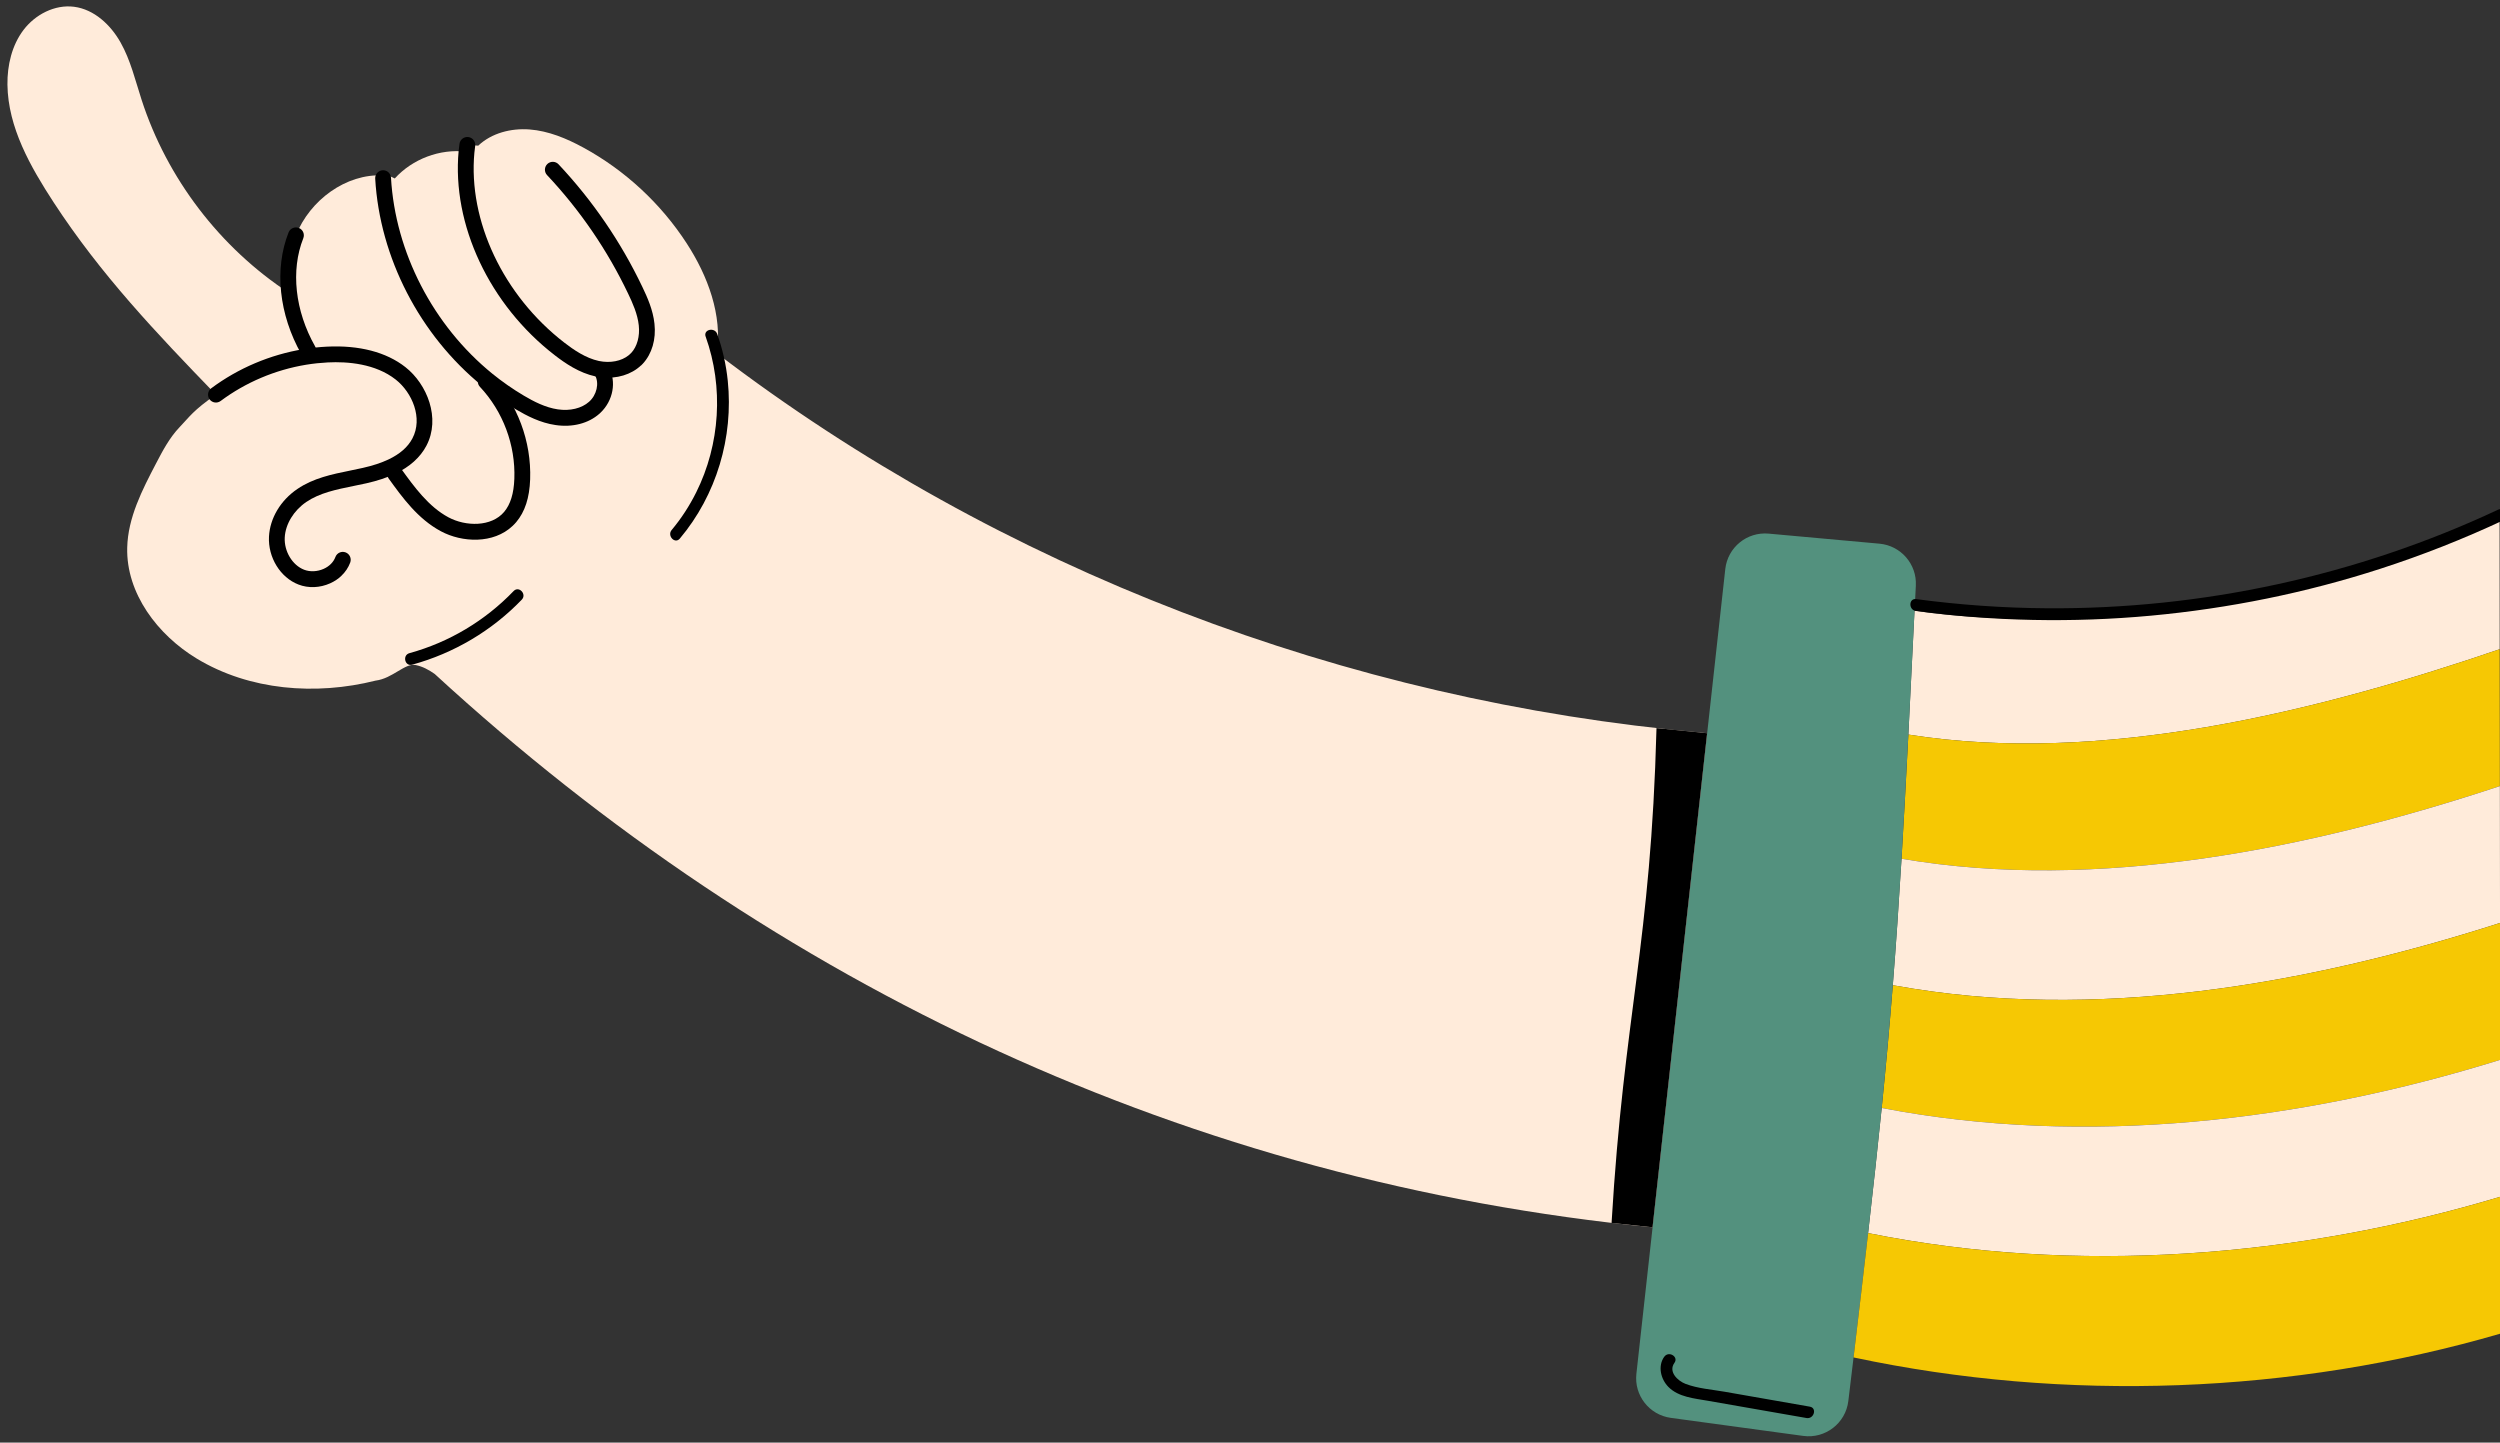
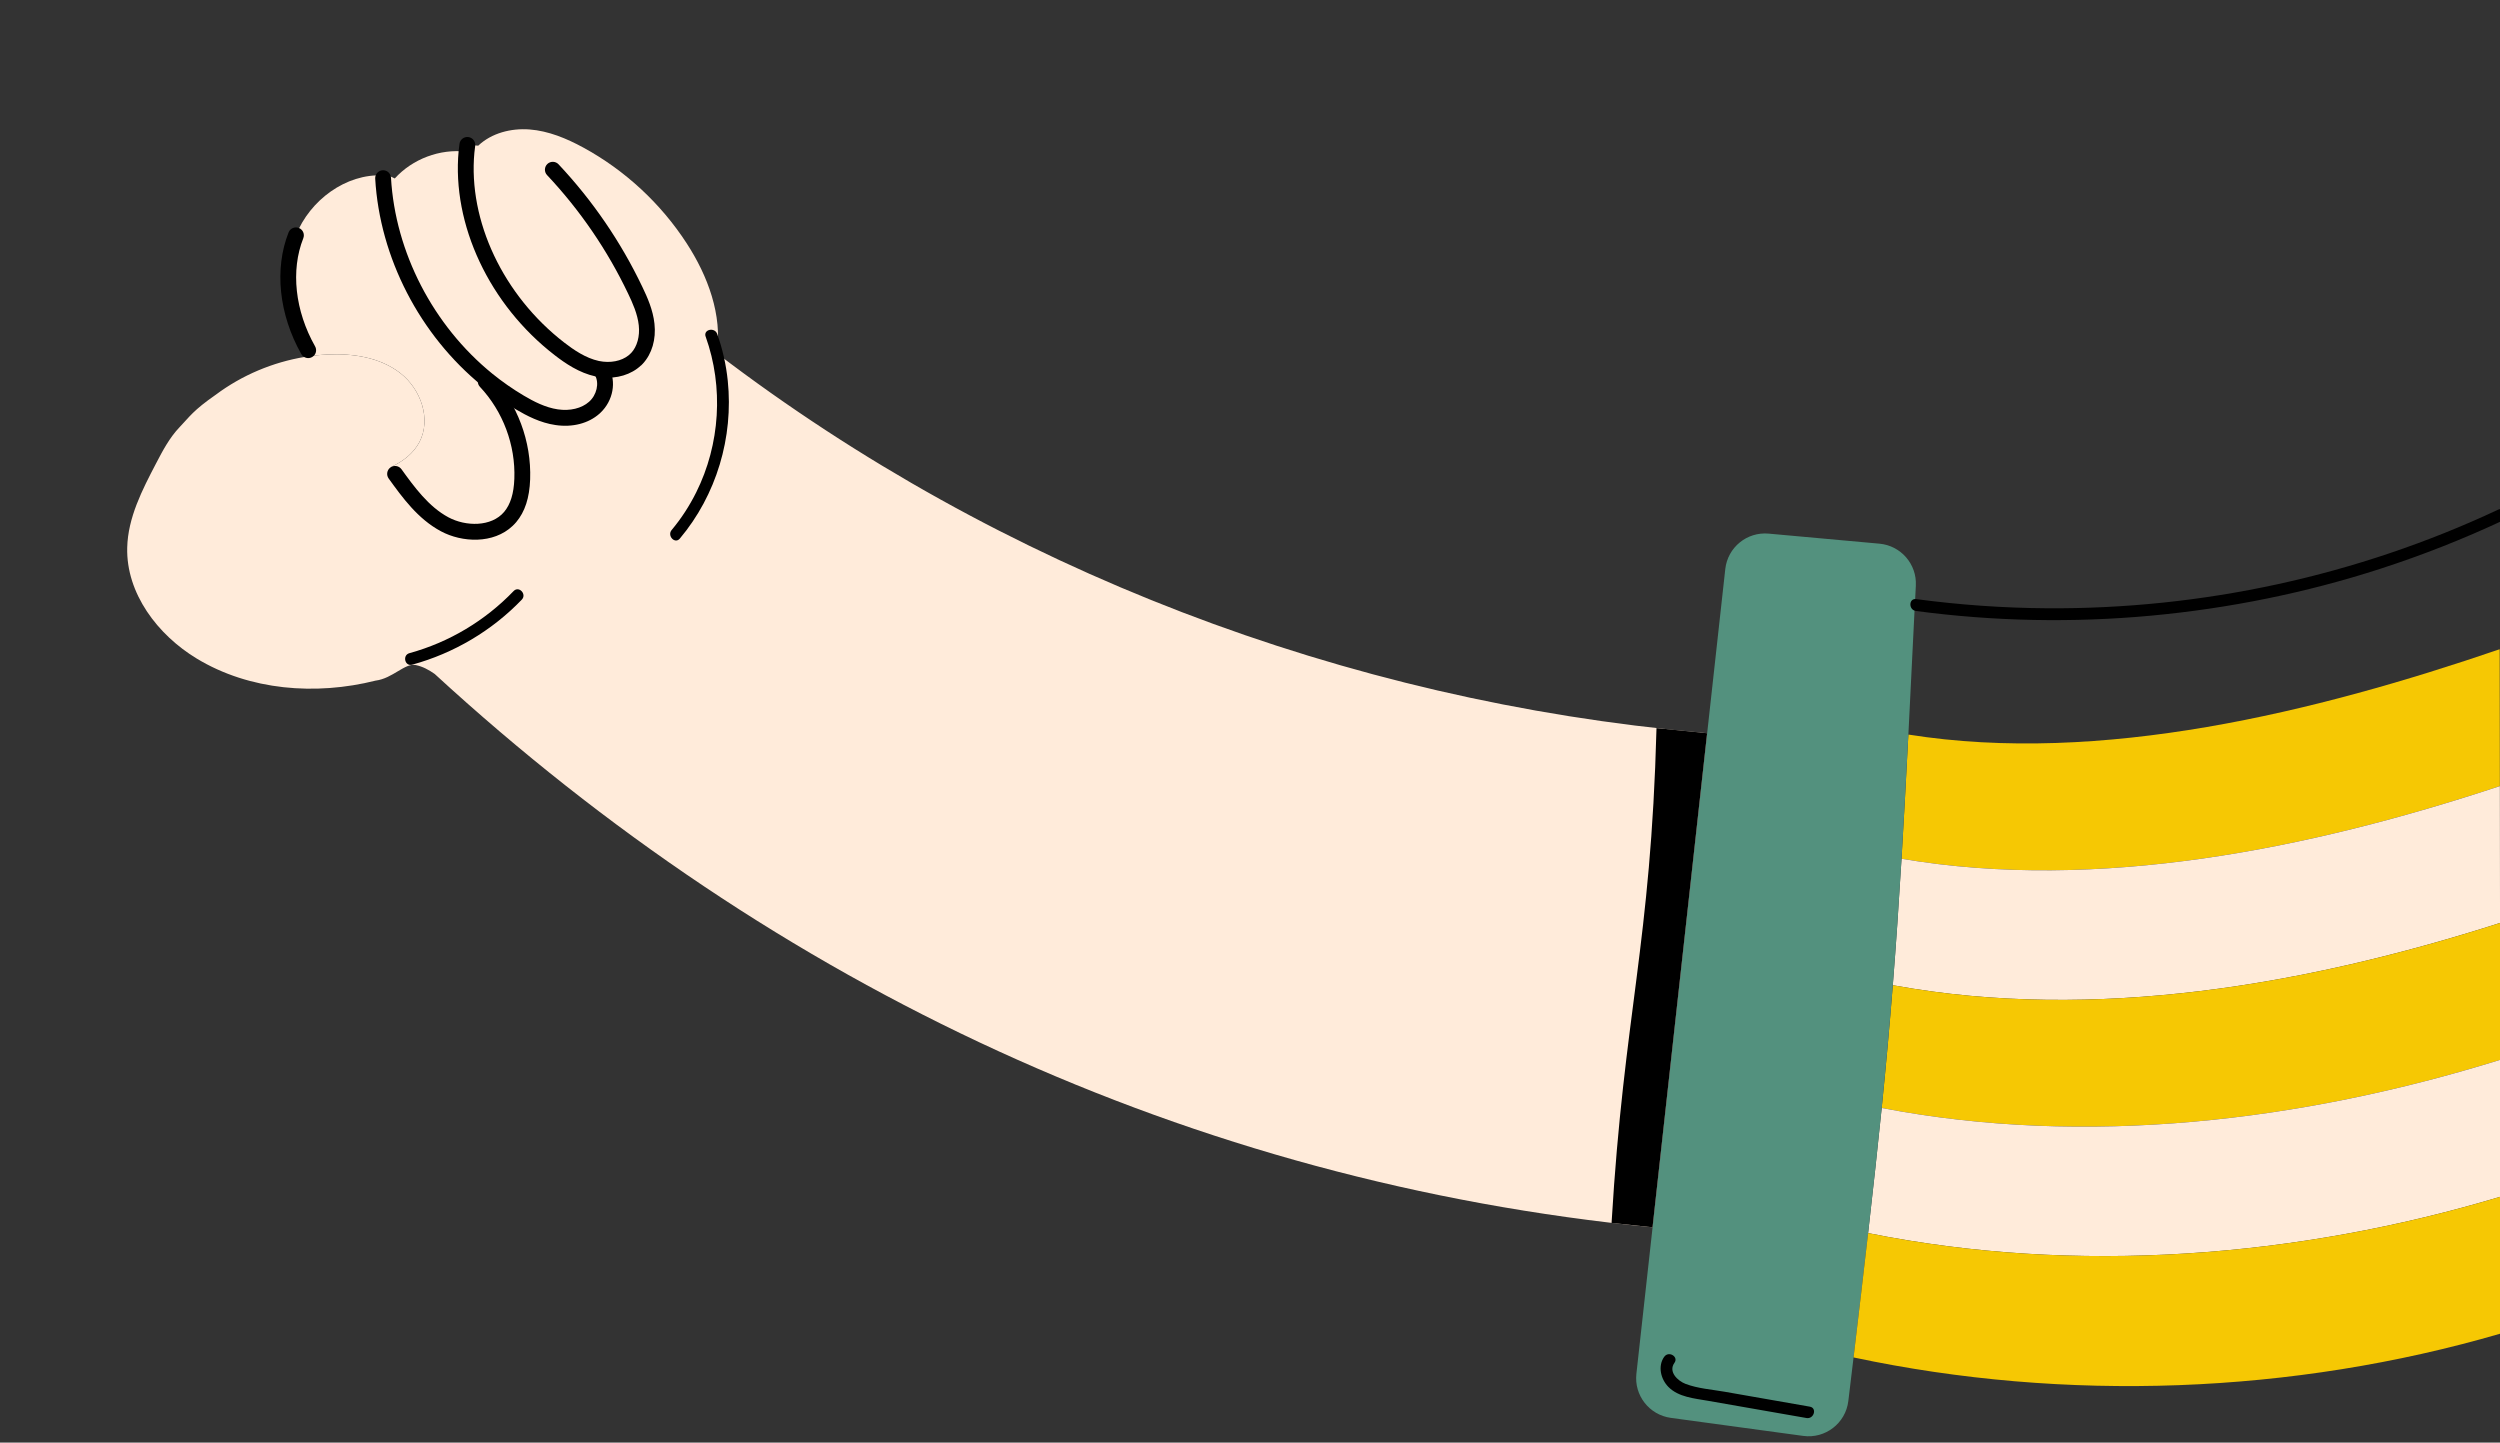
<svg xmlns="http://www.w3.org/2000/svg" width="331" height="191" viewBox="0 0 331 191" fill="none">
  <rect x="0" y="0" width="331" height="191" fill="#333333" stroke="none" />
  <g clip-path="url(#clip0_3_1232)">
    <g clip-path="url(#clip1_3_1232)">
-       <path d="M330.938 67.832L330.958 85.957C306.571 94.298 278.128 101.301 252.67 97.256C252.922 92.316 253.191 86.907 253.484 80.862C278.409 84.497 308.531 78.519 330.938 67.832Z" fill="#FFEBDA" />
      <path d="M330.958 85.957L330.982 104.079C305.961 112.358 277.742 118.132 251.765 113.699C252.06 108.727 252.357 103.348 252.67 97.256C278.128 101.301 306.571 94.298 330.958 85.957V85.957Z" fill="#F6C803" />
      <path d="M330.982 104.079L331.003 122.198C305.358 130.419 277.311 135.294 250.811 130.477L250.608 130.461C251.035 125.104 251.403 119.694 251.765 113.699C277.742 118.132 305.961 112.358 330.982 104.079V104.079Z" fill="#FFEBDA" />
      <path d="M331.003 122.198L331.027 140.32L331.023 140.323C304.747 148.48 276.158 151.901 249.14 146.696C249.72 140.985 250.191 135.744 250.608 130.461L250.811 130.477C277.311 135.294 305.358 130.419 331.003 122.198Z" fill="#F6C803" />
      <path d="M331.027 140.32L331.048 158.445C304.193 166.523 274.838 168.811 247.34 163.26C248.039 157.133 248.629 151.729 249.14 146.696C276.158 151.901 304.747 148.48 331.023 140.323L331.027 140.32Z" fill="#FFEBDA" />
      <path d="M253.484 80.862C253.191 86.907 252.922 92.316 252.67 97.256C252.357 103.348 252.06 108.727 251.765 113.699C251.403 119.694 251.035 125.104 250.608 130.461C250.191 135.744 249.72 140.985 249.14 146.696C248.629 151.729 248.039 157.133 247.34 163.26C246.777 168.213 246.138 173.635 245.411 179.724C245.188 181.586 244.959 183.511 244.718 185.499C244.363 188.438 241.674 190.511 238.747 190.114L221.214 187.725C218.365 187.334 216.342 184.753 216.658 181.894C217.151 177.405 217.671 172.709 218.209 167.865C218.404 166.095 218.603 164.306 218.803 162.495C221.118 141.513 223.695 118.222 226.029 97.078C226.866 89.486 227.674 82.175 228.428 75.34C228.744 72.474 231.3 70.389 234.171 70.652L248.843 71.983C251.673 72.241 253.799 74.688 253.657 77.525C253.601 78.66 253.546 79.772 253.492 80.862L253.484 80.862Z" fill="#53917E" />
      <path d="M331.048 158.445L331.072 176.567C303.534 184.594 273.478 185.7 245.411 179.724C246.138 173.635 246.777 168.213 247.34 163.26C274.838 168.811 304.193 166.523 331.048 158.445Z" fill="#F6C803" />
      <path d="M51.866 61.784L52.303 62.739C54.148 65.294 56.092 67.929 58.871 69.417C61.644 70.905 65.515 70.861 67.547 68.452C68.7 67.085 69.075 65.222 69.141 63.437C69.314 58.717 67.534 53.952 64.303 50.506L64.498 50.271C65.859 51.38 67.302 52.385 68.814 53.28C70.336 54.179 71.954 54.981 73.701 55.236C75.448 55.497 77.351 55.157 78.673 53.982C79.995 52.816 80.557 50.733 79.695 49.193L79.743 48.924C79.518 48.899 79.289 48.864 79.072 48.817C77.218 48.419 75.578 47.358 74.077 46.2C66.125 40.062 60.833 30.049 61.762 20.084C61.796 19.786 61.83 19.487 61.867 19.185L63.319 19.287C65.087 17.61 67.668 16.958 70.102 17.139C72.62 17.332 75.013 18.329 77.23 19.536C82.749 22.544 87.497 26.945 90.917 32.217C93.719 36.533 95.65 41.702 94.913 46.769C132.418 75.417 178.263 92.835 225.236 96.994L226.022 97.078C223.687 118.222 221.111 141.513 218.795 162.494C157.712 156.509 102.666 130.707 57.552 89.231C56.779 88.688 55.958 88.24 55.038 88.053C53.599 87.759 52.002 89.828 49.723 90.115C41.808 92.103 33.036 91.422 26.055 87.198C20.869 84.061 16.69 78.558 16.843 72.502C16.94 68.546 18.816 64.886 20.651 61.38C21.54 59.672 22.451 57.943 23.783 56.551C25.118 55.162 25.535 54.371 28.588 52.248C32.041 49.673 36.123 47.952 40.374 47.253C41.355 47.094 42.346 46.984 43.339 46.937C46.743 46.766 50.354 47.322 53.036 49.429C55.722 51.54 57.123 55.503 55.533 58.524C54.747 60.019 53.406 61.053 51.866 61.784V61.784Z" fill="#FFEBDA" />
      <path d="M61.707 20.079L61.762 20.084C60.833 30.049 66.125 40.062 74.077 46.2C75.578 47.358 77.218 48.419 79.072 48.817C79.289 48.864 79.518 48.899 79.743 48.924L79.695 49.193C80.557 50.733 79.995 52.816 78.673 53.982C77.351 55.157 75.448 55.497 73.701 55.236C71.954 54.981 70.336 54.179 68.814 53.28C67.302 52.385 65.859 51.38 64.498 50.271C56.519 43.777 51.309 33.873 50.719 23.583L50.732 23.224C51.013 23.239 51.293 23.262 51.577 23.303L52.268 23.628C54.615 21.043 58.236 19.679 61.707 20.079V20.079Z" fill="#FFEBDA" />
      <path d="M38.282 38.798C37.976 36.203 38.227 33.58 39.183 31.152C41.022 26.511 45.8 22.969 50.732 23.224L50.719 23.583C51.309 33.873 56.519 43.777 64.498 50.271L64.303 50.506C67.534 53.952 69.314 58.717 69.141 63.437C69.075 65.222 68.7 67.085 67.547 68.452C65.515 70.861 61.644 70.905 58.871 69.417C56.092 67.929 54.148 65.294 52.303 62.739L51.866 61.784C53.406 61.053 54.747 60.019 55.533 58.524C57.123 55.503 55.722 51.54 53.036 49.429C50.354 47.322 46.743 46.766 43.339 46.937C42.346 46.984 41.355 47.094 40.374 47.253L40.808 46.365C39.497 44.047 38.596 41.441 38.282 38.798V38.798Z" fill="#FFEBDA" />
-       <path d="M9.8 0.896C12.466 1.238 14.65 3.284 15.968 5.631C17.286 7.972 17.912 10.63 18.739 13.191C22.105 23.604 29.124 32.802 38.282 38.798C38.596 41.441 39.497 44.047 40.808 46.365L40.374 47.253C36.123 47.952 32.041 49.673 28.588 52.248C20.654 44.046 13.347 36.361 7.11 26.803C4.021 22.062 1.061 16.873 0.985 11.214C0.953 8.649 1.567 6.005 3.115 3.961C4.668 1.919 7.252 0.572 9.8 0.896V0.896Z" fill="#FFEBDA" />
      <path d="M67.871 69.63C65.328 72.04 61.179 71.843 58.377 70.34C55.32 68.703 53.268 65.862 51.458 63.353C51.119 62.881 51.229 62.23 51.693 61.891C52.161 61.555 52.813 61.658 53.156 62.126C54.833 64.45 56.739 67.084 59.369 68.491C61.66 69.721 65.055 69.783 66.751 67.772C67.584 66.781 68.028 65.35 68.099 63.394C68.265 58.919 66.603 54.482 63.544 51.218C63.148 50.8 63.169 50.139 63.587 49.743L63.591 49.739C64.008 49.343 64.677 49.365 65.069 49.786C68.509 53.453 70.371 58.443 70.191 63.473C70.104 65.912 69.5 67.761 68.35 69.125C68.201 69.302 68.042 69.468 67.875 69.626L67.871 69.63Z" fill="black" />
      <path d="M79.503 54.645C79.457 54.688 79.412 54.731 79.366 54.774C77.915 56.063 75.792 56.613 73.548 56.275C71.528 55.984 69.754 55.055 68.283 54.187C66.724 53.264 65.231 52.222 63.84 51.089C55.571 44.358 50.278 34.1 49.677 23.647C49.645 23.073 50.083 22.578 50.661 22.542C51.239 22.506 51.731 22.948 51.767 23.526C52.331 33.401 57.343 43.096 65.163 49.46C66.478 50.527 67.887 51.513 69.352 52.381C70.645 53.144 72.192 53.956 73.858 54.2C75.468 54.44 77.01 54.067 77.983 53.202C79.01 52.308 79.362 50.734 78.79 49.705C78.507 49.202 78.687 48.562 79.19 48.28C79.693 47.998 80.332 48.178 80.615 48.681C81.65 50.533 81.173 53.062 79.51 54.638L79.503 54.645Z" fill="black" />
      <path d="M84.87 48.381C83.588 49.597 81.659 50.185 79.634 49.964C79.361 49.935 79.099 49.895 78.853 49.84C76.682 49.374 74.818 48.092 73.441 47.026C64.808 40.36 59.812 29.748 60.725 19.986L60.735 19.898C60.765 19.617 60.802 19.337 60.835 19.053C60.909 18.478 61.434 18.074 62.006 18.145C62.578 18.216 62.989 18.741 62.915 19.317C62.882 19.593 62.849 19.862 62.819 20.135L62.81 20.202C61.968 29.247 66.642 39.133 74.724 45.37C75.927 46.298 77.537 47.418 79.299 47.795C79.472 47.833 79.664 47.86 79.867 47.884C81.361 48.046 82.745 47.614 83.575 46.726C84.359 45.881 84.732 44.519 84.574 43.075C84.414 41.576 83.76 40.12 83.161 38.871C80.412 33.114 76.804 27.834 72.432 23.184C72.036 22.766 72.057 22.105 72.474 21.709C72.892 21.313 73.561 21.335 73.953 21.756C78.469 26.565 82.202 32.023 85.042 37.975C85.715 39.377 86.456 41.032 86.651 42.858C86.882 44.925 86.316 46.859 85.102 48.162C85.026 48.241 84.953 48.317 84.874 48.393L84.87 48.381Z" fill="black" />
-       <path d="M45.198 76.244C44.777 76.644 44.28 76.978 43.718 77.229C42.359 77.84 40.826 77.903 39.511 77.39C37.112 76.463 35.473 73.8 35.613 71.051C35.736 68.612 37.145 66.253 39.368 64.744C41.489 63.295 43.978 62.789 46.388 62.299C46.942 62.184 47.496 62.077 48.044 61.948C49.372 61.647 50.477 61.284 51.417 60.84C52.954 60.112 53.999 59.193 54.607 58.04C56.013 55.366 54.585 51.983 52.393 50.255C49.703 48.14 46.015 47.852 43.396 47.985C42.481 48.031 41.524 48.131 40.543 48.289C36.441 48.963 32.519 50.626 29.213 53.09C28.749 53.436 28.097 53.341 27.75 52.877C27.403 52.412 27.506 51.76 27.963 51.413C31.537 48.746 35.768 46.955 40.205 46.223C41.26 46.052 42.295 45.943 43.288 45.896C47.552 45.681 51.15 46.618 53.679 48.61C56.55 50.863 58.369 55.374 56.457 59.011C55.642 60.561 54.248 61.811 52.315 62.729C51.228 63.239 49.985 63.654 48.508 63.988C47.946 64.117 47.377 64.231 46.807 64.345C44.501 64.816 42.325 65.257 40.547 66.466C38.886 67.602 37.795 69.393 37.7 71.155C37.603 72.991 38.706 74.83 40.262 75.431C41.049 75.737 42.016 75.692 42.855 75.316C43.608 74.977 44.155 74.422 44.406 73.752C44.605 73.21 45.208 72.933 45.75 73.133C46.292 73.333 46.569 73.936 46.37 74.478C46.123 75.145 45.722 75.741 45.198 76.237L45.198 76.244Z" fill="black" />
      <path d="M41.528 47.125C41.467 47.182 41.399 47.232 41.321 47.278C40.817 47.561 40.182 47.384 39.895 46.885C36.926 41.632 36.294 35.607 38.209 30.771C38.419 30.233 39.029 29.972 39.567 30.183C40.106 30.393 40.367 31.003 40.157 31.541C38.472 35.799 39.056 41.15 41.717 45.857C41.957 46.285 41.869 46.808 41.528 47.132L41.528 47.125Z" fill="black" />
      <path d="M253.657 80.892C263.969 82.269 274.423 82.473 284.777 81.516C295.091 80.562 305.302 78.495 315.161 75.305C320.728 73.502 326.179 71.355 331.48 68.867C332.398 68.437 331.65 67.055 330.743 67.482C321.423 71.856 311.613 75.158 301.551 77.351C291.523 79.534 281.264 80.608 271 80.535C265.214 80.497 259.435 80.086 253.702 79.321C252.703 79.187 252.669 80.755 253.661 80.889L253.657 80.892Z" fill="black" />
      <path d="M93.432 44.576C95.823 51.255 95.345 58.838 92.181 65.183C91.294 66.961 90.21 68.644 88.93 70.168C88.288 70.935 89.361 72.081 90.01 71.307C94.853 65.547 97.131 57.895 96.356 50.411C96.138 48.297 95.675 46.22 94.955 44.213C94.617 43.272 93.087 43.619 93.428 44.572L93.432 44.576Z" fill="black" />
      <path d="M54.573 88.003C60.085 86.491 65.125 83.515 69.085 79.393C69.781 78.668 68.706 77.525 68.005 78.254C64.232 82.177 59.469 85.035 54.214 86.477C53.241 86.743 53.597 88.273 54.573 88.003V88.003Z" fill="black" />
      <path d="M220.348 179.629C219.46 180.867 219.881 182.602 220.9 183.632C222.237 184.982 224.334 185.149 226.106 185.46C230.466 186.221 234.823 186.986 239.183 187.747C240.166 187.918 240.617 186.417 239.622 186.242C235.862 185.582 232.099 184.926 228.339 184.266C226.648 183.972 224.78 183.84 223.168 183.227C222.117 182.825 220.85 181.618 221.695 180.442C222.283 179.626 220.939 178.816 220.351 179.633L220.348 179.629Z" fill="black" />
      <path d="M219.321 96.401C218.56 125.217 215.027 134.008 213.372 161.912L218.795 162.494L226.022 97.078L219.321 96.401V96.401Z" fill="black" />
    </g>
  </g>
  <defs>
    <clipPath id="clip0_3_1232">
      <rect width="331" height="191" fill="white" />
    </clipPath>
    <clipPath id="clip1_3_1232">
      <rect width="236" height="351" fill="white" transform="translate(-27 32.366) rotate(-43.471)" />
    </clipPath>
  </defs>
</svg>